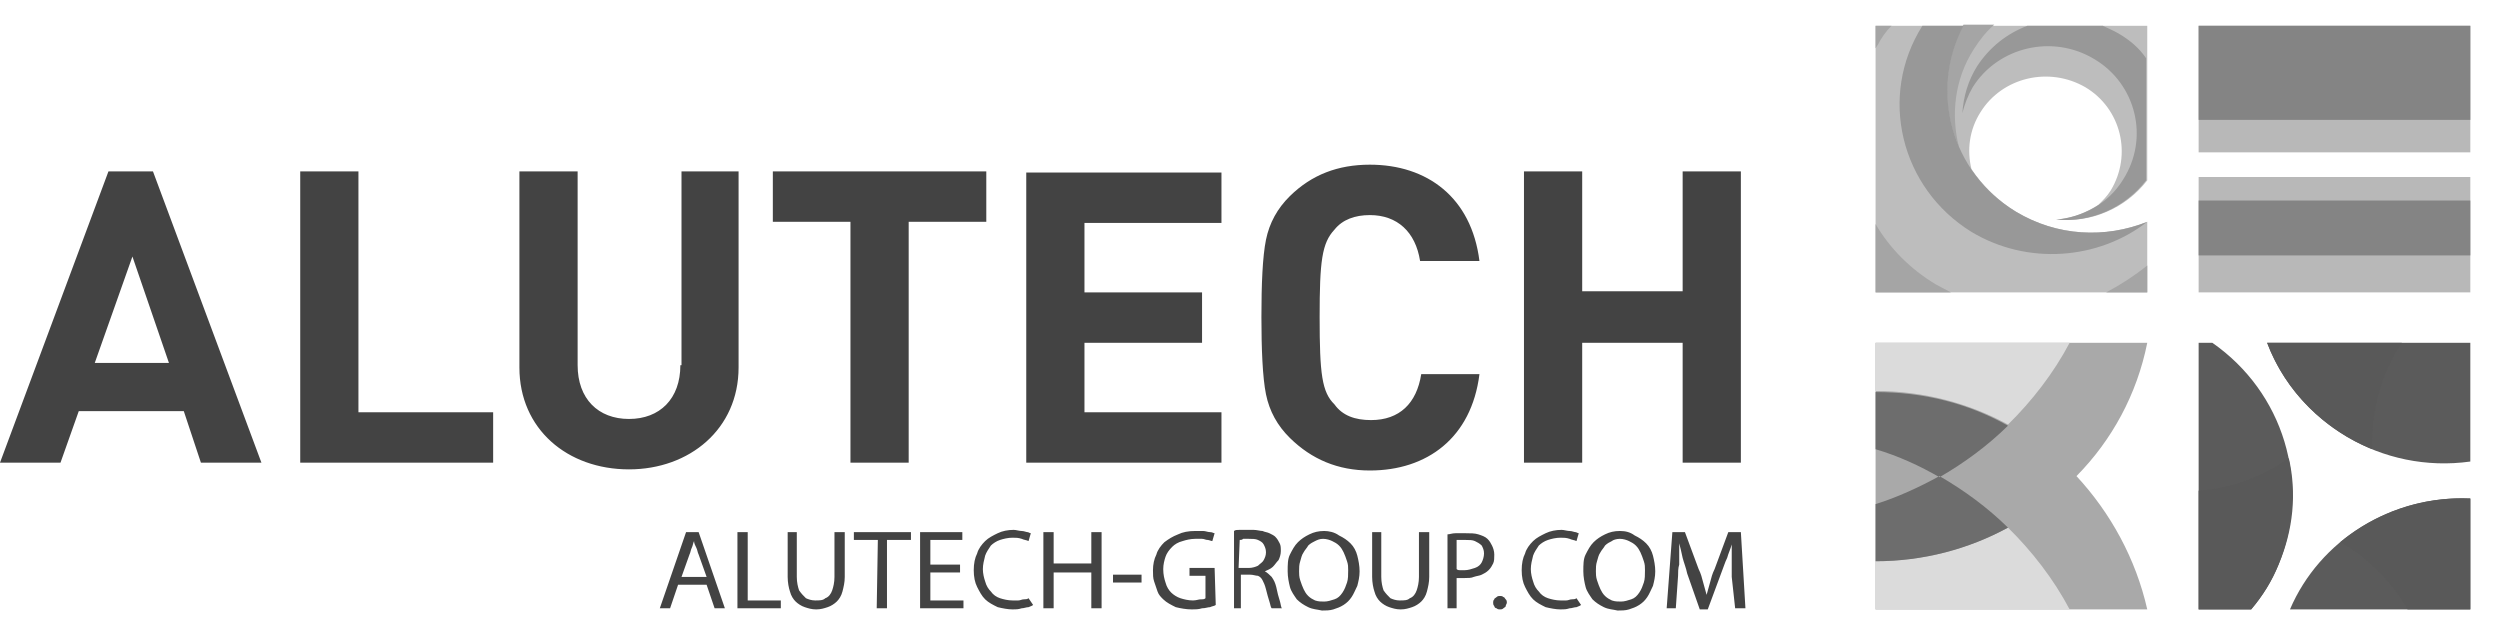
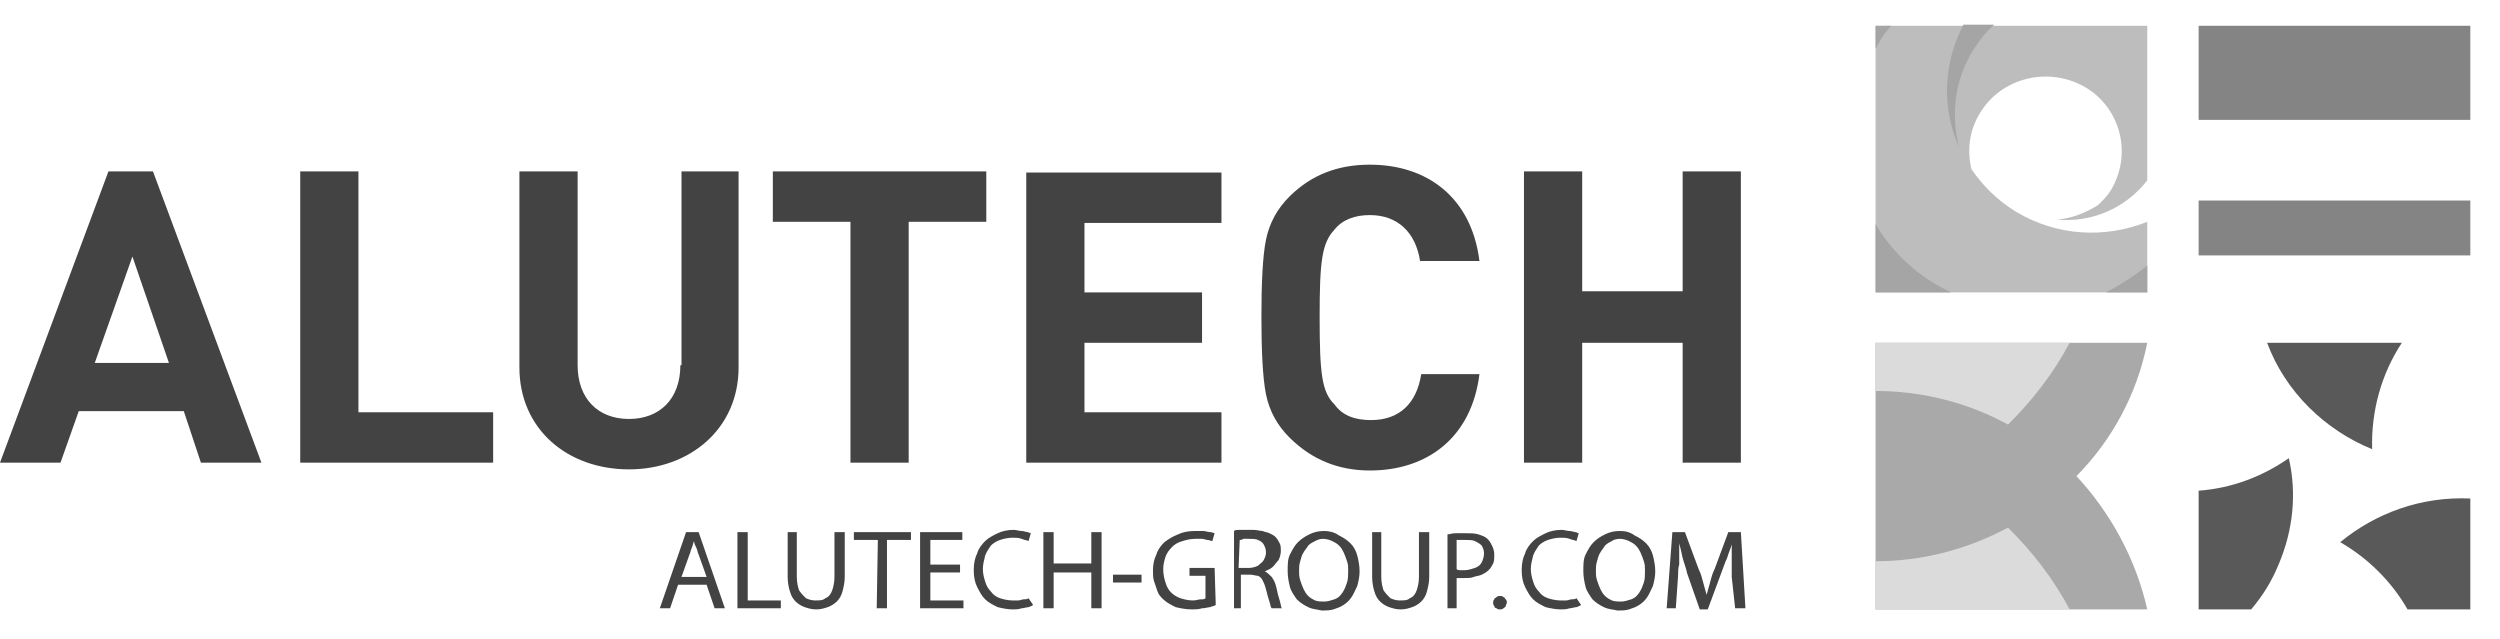
<svg xmlns="http://www.w3.org/2000/svg" width="231" height="59" viewBox="0 0 231 59" fill="none">
  <path fill-rule="evenodd" clip-rule="evenodd" d="M155.477 15.837V26.912H146.195V15.837H140.815V42.749H146.195V31.674H155.477V42.749H160.856V15.837H155.477ZM126.575 19.874C129.107 19.874 130.795 21.426 131.216 24.118H136.701C135.963 18.218 131.849 15.216 126.575 15.216C123.622 15.216 121.196 16.147 119.192 18.114C118.031 19.253 117.293 20.598 116.977 22.151C116.66 23.703 116.555 26.291 116.555 29.293C116.555 32.191 116.66 34.883 116.977 36.435C117.293 37.988 118.031 39.333 119.192 40.472C121.196 42.439 123.622 43.474 126.575 43.474C131.849 43.474 135.963 40.472 136.701 34.572H131.322C130.9 37.263 129.318 38.816 126.681 38.816C125.204 38.816 124.044 38.402 123.305 37.367C122.145 36.228 121.934 34.572 121.934 29.293C121.934 24.118 122.145 22.461 123.305 21.219C124.044 20.288 125.204 19.874 126.575 19.874ZM94.826 42.749H112.863V38.091H100.205V31.674H111.07V27.016H100.205V20.598H112.863V15.94H94.826V42.749ZM71.41 20.495H78.582V42.749H83.962V20.495H91.134V15.837H71.41V20.495ZM62.866 33.744C62.866 36.849 60.967 38.712 58.119 38.712C55.271 38.712 53.373 36.849 53.373 33.744V15.837H47.993V33.951C47.993 39.644 52.423 43.37 58.119 43.37C63.71 43.37 68.245 39.644 68.245 33.951V15.837H62.971V33.744H62.866ZM33.12 15.837H27.741V42.749H45.567V38.091H33.12V15.837ZM8.755 33.537L12.236 23.703L15.611 33.537H8.755ZM10.021 15.837L0 42.749H5.59L7.278 37.988H16.982L18.564 42.749H24.155L14.134 15.837H10.021Z" fill="#434343" />
  <path d="M65.291 54.032L66.03 56.206H66.979L64.553 49.167H63.393L60.967 56.206H61.916L62.654 54.032H65.291ZM62.971 53.307L63.709 51.237C63.815 51.03 63.815 50.823 63.92 50.616C64.026 50.409 64.026 50.202 64.131 49.995C64.131 50.202 64.237 50.409 64.342 50.616C64.448 50.823 64.448 51.03 64.553 51.237L65.291 53.307H62.971ZM68.139 56.206H72.148V55.481H69.089V49.167H68.139V56.206ZM72.781 49.167V53.307C72.781 53.825 72.886 54.342 72.992 54.653C73.097 55.067 73.308 55.377 73.519 55.584C73.73 55.791 74.046 55.999 74.363 56.102C74.679 56.206 74.996 56.309 75.418 56.309C75.839 56.309 76.156 56.206 76.472 56.102C76.789 55.999 77.105 55.791 77.316 55.584C77.527 55.377 77.738 55.067 77.844 54.653C77.949 54.239 78.055 53.825 78.055 53.307V49.167H77.105V53.307C77.105 53.825 77 54.239 76.894 54.549C76.789 54.86 76.578 55.17 76.261 55.274C76.05 55.481 75.734 55.481 75.312 55.481C74.996 55.481 74.679 55.377 74.468 55.274C74.257 55.067 74.046 54.86 73.835 54.549C73.73 54.239 73.624 53.825 73.624 53.307V49.167H72.781ZM81.008 56.206H81.957V49.892H84.172V49.167H78.898V49.892H81.113L81.008 56.206ZM88.708 52.169H85.965V49.892H88.919V49.167H85.016V56.206H89.024V55.481H85.965V52.893H88.708V52.169ZM95.037 55.274C94.931 55.377 94.72 55.377 94.615 55.377C94.404 55.377 94.298 55.481 94.087 55.481C93.876 55.481 93.665 55.481 93.56 55.481C93.138 55.481 92.716 55.377 92.4 55.274C92.083 55.17 91.767 54.964 91.556 54.653C91.345 54.446 91.134 54.135 91.028 53.721C90.923 53.411 90.817 52.997 90.817 52.583C90.817 52.169 90.923 51.755 91.028 51.341C91.134 51.03 91.345 50.72 91.556 50.409C91.767 50.202 92.083 49.995 92.4 49.892C92.716 49.788 93.138 49.684 93.56 49.684C93.876 49.684 94.087 49.684 94.404 49.788C94.615 49.892 94.826 49.892 95.037 49.995L95.248 49.27C95.142 49.27 95.037 49.167 94.931 49.167C94.826 49.167 94.615 49.063 94.404 49.063C94.193 49.063 93.876 48.96 93.665 48.96C93.138 48.96 92.611 49.063 92.189 49.27C91.767 49.477 91.345 49.684 91.028 49.995C90.712 50.306 90.396 50.72 90.29 51.134C90.079 51.548 89.974 52.065 89.974 52.686C89.974 53.307 90.079 53.825 90.29 54.239C90.501 54.653 90.712 55.067 91.028 55.377C91.345 55.688 91.767 55.895 92.189 56.102C92.611 56.206 93.138 56.309 93.56 56.309C93.876 56.309 94.087 56.309 94.404 56.206C94.615 56.206 94.826 56.102 95.037 56.102C95.248 55.999 95.353 55.999 95.459 55.895L95.037 55.274ZM96.408 49.167V56.206H97.357V52.893H100.838V56.206H101.787V49.167H100.838V52.065H97.357V49.167H96.408ZM102.842 53.1V53.825H105.479V53.1H102.842ZM112.23 52.479H109.909V53.204H111.386V55.274C111.28 55.377 111.175 55.377 110.964 55.377C110.753 55.377 110.542 55.481 110.226 55.481C109.804 55.481 109.382 55.377 109.065 55.274C108.749 55.17 108.433 54.964 108.222 54.757C108.011 54.549 107.8 54.239 107.694 53.825C107.589 53.514 107.483 53.1 107.483 52.583C107.483 52.169 107.589 51.755 107.694 51.444C107.8 51.134 108.011 50.823 108.327 50.513C108.538 50.306 108.854 50.099 109.276 49.995C109.593 49.892 110.015 49.788 110.437 49.788C110.648 49.788 110.859 49.788 111.07 49.788C111.281 49.788 111.386 49.892 111.597 49.892C111.702 49.892 111.913 49.995 112.019 49.995L112.23 49.27C112.124 49.27 112.019 49.167 111.808 49.167C111.597 49.167 111.386 49.063 111.175 49.063C110.964 49.063 110.648 49.063 110.437 49.063C109.804 49.063 109.276 49.167 108.854 49.374C108.327 49.581 108.011 49.788 107.589 50.099C107.272 50.409 106.956 50.823 106.85 51.237C106.639 51.651 106.534 52.169 106.534 52.686C106.534 53.1 106.534 53.411 106.639 53.721C106.745 54.032 106.85 54.342 106.956 54.653C107.061 54.964 107.272 55.17 107.483 55.377C107.8 55.688 108.222 55.895 108.644 56.102C109.065 56.206 109.593 56.309 110.12 56.309C110.437 56.309 110.753 56.309 111.07 56.206C111.386 56.206 111.597 56.102 111.808 56.102C112.019 55.999 112.23 55.999 112.335 55.895L112.23 52.479ZM113.707 56.206H114.656V53.1H115.5C115.816 53.1 116.027 53.204 116.238 53.204C116.449 53.307 116.554 53.411 116.66 53.618C116.765 53.825 116.871 54.032 116.976 54.446C117.082 54.86 117.187 55.274 117.293 55.584C117.398 55.895 117.398 56.102 117.504 56.206H118.453C118.348 56.102 118.348 55.791 118.242 55.481C118.137 55.17 118.031 54.757 117.926 54.239C117.82 53.825 117.715 53.618 117.504 53.307C117.293 53.1 117.082 52.893 116.871 52.79C117.082 52.686 117.398 52.583 117.609 52.376C117.82 52.169 117.926 51.962 118.137 51.755C118.242 51.548 118.348 51.237 118.348 50.927C118.348 50.616 118.348 50.409 118.242 50.202C118.137 49.995 118.031 49.788 117.82 49.581C117.715 49.477 117.504 49.374 117.293 49.27C117.082 49.167 116.871 49.167 116.66 49.063C116.449 49.063 116.133 48.96 115.816 48.96C115.605 48.96 115.394 48.96 115.183 48.96C114.972 48.96 114.761 48.96 114.55 48.96C114.339 48.96 114.128 48.96 114.023 49.063V56.206H113.707ZM114.55 49.892C114.656 49.892 114.761 49.892 114.867 49.788C114.972 49.788 115.183 49.788 115.394 49.788C115.711 49.788 116.027 49.788 116.238 49.892C116.449 49.995 116.66 50.099 116.765 50.306C116.871 50.513 116.976 50.72 116.976 51.03C116.976 51.341 116.871 51.548 116.765 51.755C116.66 51.962 116.449 52.065 116.238 52.272C116.027 52.376 115.711 52.479 115.394 52.479H114.445L114.55 49.892ZM122.356 49.063C121.828 49.063 121.407 49.167 120.985 49.374C120.563 49.581 120.246 49.788 119.93 50.099C119.613 50.409 119.402 50.823 119.191 51.237C118.98 51.651 118.98 52.169 118.98 52.79C118.98 53.307 119.086 53.825 119.191 54.239C119.297 54.653 119.613 55.067 119.824 55.377C120.141 55.688 120.457 55.895 120.879 56.102C121.301 56.309 121.723 56.309 122.145 56.413C122.461 56.413 122.883 56.413 123.2 56.309C123.516 56.206 123.833 56.102 124.149 55.895C124.465 55.688 124.676 55.481 124.887 55.17C125.098 54.86 125.204 54.549 125.415 54.135C125.52 53.721 125.626 53.307 125.626 52.79C125.626 52.272 125.52 51.755 125.415 51.341C125.309 50.927 125.098 50.513 124.782 50.202C124.465 49.892 124.149 49.684 123.727 49.477C123.305 49.167 122.778 49.063 122.356 49.063ZM122.25 49.788C122.567 49.788 122.883 49.892 123.094 49.995C123.305 50.099 123.516 50.202 123.727 50.409C123.938 50.616 124.044 50.823 124.149 51.03C124.254 51.237 124.36 51.548 124.465 51.858C124.571 52.169 124.571 52.376 124.571 52.686C124.571 53.1 124.571 53.514 124.465 53.825C124.36 54.135 124.254 54.446 124.044 54.757C123.833 55.067 123.622 55.274 123.305 55.377C122.989 55.481 122.672 55.584 122.356 55.584C122.039 55.584 121.828 55.584 121.512 55.481C121.301 55.377 121.09 55.274 120.879 55.067C120.668 54.86 120.563 54.653 120.457 54.446C120.352 54.239 120.246 53.928 120.141 53.618C120.035 53.307 120.035 52.997 120.035 52.79C120.035 52.479 120.035 52.169 120.141 51.858C120.246 51.548 120.246 51.341 120.457 51.03C120.563 50.823 120.774 50.616 120.879 50.409C121.09 50.202 121.301 50.099 121.512 49.995C121.723 49.892 121.934 49.788 122.25 49.788ZM126.786 49.167V53.307C126.786 53.825 126.891 54.342 126.997 54.653C127.102 55.067 127.313 55.377 127.524 55.584C127.735 55.791 128.052 55.999 128.368 56.102C128.685 56.206 129.001 56.309 129.423 56.309C129.845 56.309 130.161 56.206 130.478 56.102C130.794 55.999 131.111 55.791 131.322 55.584C131.533 55.377 131.744 55.067 131.849 54.653C131.954 54.239 132.06 53.825 132.06 53.307V49.167H131.111V53.307C131.111 53.825 131.005 54.239 130.9 54.549C130.794 54.86 130.583 55.17 130.267 55.274C130.056 55.481 129.739 55.481 129.317 55.481C129.001 55.481 128.685 55.377 128.474 55.274C128.263 55.067 128.052 54.86 127.841 54.549C127.735 54.239 127.63 53.825 127.63 53.307V49.167H126.786ZM133.642 56.206H134.591V53.411C134.697 53.411 134.802 53.411 134.908 53.411C135.013 53.411 135.119 53.411 135.33 53.411C135.646 53.411 135.963 53.411 136.174 53.307C136.49 53.204 136.701 53.204 136.912 53.1C137.123 52.997 137.334 52.893 137.545 52.686C137.756 52.479 137.861 52.272 137.967 52.065C138.072 51.858 138.072 51.548 138.072 51.237C138.072 50.927 137.967 50.616 137.861 50.409C137.756 50.202 137.65 49.995 137.439 49.788C137.228 49.581 136.912 49.477 136.596 49.374C136.279 49.27 135.857 49.27 135.435 49.27C135.013 49.27 134.697 49.27 134.486 49.27C134.17 49.27 133.959 49.374 133.748 49.374V56.206H133.642ZM134.591 49.892C134.697 49.892 134.802 49.892 134.908 49.892C135.013 49.892 135.224 49.892 135.435 49.892C135.752 49.892 136.068 49.892 136.279 49.995C136.49 50.099 136.701 50.202 136.912 50.409C137.017 50.616 137.123 50.823 137.123 51.134C137.123 51.444 137.017 51.755 136.912 51.962C136.807 52.169 136.596 52.376 136.279 52.479C135.963 52.583 135.646 52.686 135.33 52.686C135.224 52.686 135.013 52.686 134.908 52.686C134.802 52.686 134.697 52.686 134.591 52.583V49.892ZM138.6 56.309C138.705 56.309 138.811 56.309 138.916 56.206C139.022 56.102 139.127 56.102 139.127 55.999C139.127 55.895 139.233 55.791 139.233 55.688C139.233 55.584 139.233 55.481 139.127 55.377C139.022 55.274 139.022 55.17 138.916 55.17C138.811 55.067 138.705 55.067 138.6 55.067C138.494 55.067 138.389 55.067 138.283 55.17C138.178 55.274 138.072 55.274 138.072 55.377C137.967 55.481 137.967 55.584 137.967 55.688C137.967 55.791 137.967 55.895 138.072 55.999C138.072 56.102 138.178 56.206 138.283 56.206C138.389 56.309 138.494 56.309 138.6 56.309ZM145.667 55.274C145.561 55.377 145.35 55.377 145.245 55.377C145.034 55.377 144.928 55.481 144.717 55.481C144.507 55.481 144.296 55.481 144.19 55.481C143.768 55.481 143.346 55.377 143.03 55.274C142.713 55.17 142.397 54.964 142.186 54.653C141.975 54.446 141.764 54.135 141.659 53.721C141.553 53.411 141.448 52.997 141.448 52.583C141.448 52.169 141.553 51.755 141.659 51.341C141.764 51.03 141.975 50.72 142.186 50.409C142.397 50.202 142.713 49.995 143.03 49.892C143.346 49.788 143.768 49.684 144.19 49.684C144.507 49.684 144.717 49.684 145.034 49.788C145.245 49.892 145.456 49.892 145.667 49.995L145.878 49.27C145.772 49.27 145.667 49.167 145.561 49.167C145.456 49.167 145.245 49.063 145.034 49.063C144.823 49.063 144.507 48.96 144.296 48.96C143.768 48.96 143.241 49.063 142.819 49.27C142.397 49.477 141.975 49.684 141.659 49.995C141.342 50.306 141.026 50.72 140.92 51.134C140.709 51.548 140.604 52.065 140.604 52.686C140.604 53.307 140.709 53.825 140.92 54.239C141.131 54.653 141.342 55.067 141.659 55.377C141.975 55.688 142.397 55.895 142.819 56.102C143.241 56.206 143.768 56.309 144.19 56.309C144.507 56.309 144.717 56.309 145.034 56.206C145.245 56.206 145.456 56.102 145.667 56.102C145.878 55.999 145.983 55.999 146.089 55.895L145.667 55.274ZM149.675 49.063C149.148 49.063 148.726 49.167 148.304 49.374C147.882 49.581 147.565 49.788 147.249 50.099C146.933 50.409 146.722 50.823 146.511 51.237C146.3 51.651 146.3 52.169 146.3 52.79C146.3 53.307 146.405 53.825 146.511 54.239C146.616 54.653 146.933 55.067 147.144 55.377C147.46 55.688 147.776 55.895 148.198 56.102C148.62 56.309 149.042 56.309 149.464 56.413C149.78 56.413 150.202 56.413 150.519 56.309C150.835 56.206 151.152 56.102 151.468 55.895C151.785 55.688 151.996 55.481 152.207 55.17C152.417 54.86 152.523 54.549 152.734 54.135C152.839 53.721 152.945 53.307 152.945 52.79C152.945 52.272 152.839 51.755 152.734 51.341C152.628 50.927 152.417 50.513 152.101 50.202C151.785 49.892 151.468 49.684 151.046 49.477C150.624 49.167 150.202 49.063 149.675 49.063ZM149.675 49.788C149.991 49.788 150.308 49.892 150.519 49.995C150.73 50.099 150.941 50.202 151.152 50.409C151.363 50.616 151.468 50.823 151.574 51.03C151.679 51.237 151.785 51.548 151.89 51.858C151.996 52.169 151.996 52.376 151.996 52.686C151.996 53.1 151.996 53.514 151.89 53.825C151.785 54.135 151.679 54.446 151.468 54.757C151.257 55.067 151.046 55.274 150.73 55.377C150.413 55.481 150.097 55.584 149.78 55.584C149.464 55.584 149.253 55.584 148.937 55.481C148.726 55.377 148.515 55.274 148.304 55.067C148.093 54.86 147.987 54.653 147.882 54.446C147.776 54.239 147.671 53.928 147.565 53.618C147.46 53.307 147.46 52.997 147.46 52.79C147.46 52.479 147.46 52.169 147.565 51.858C147.671 51.548 147.671 51.341 147.882 51.03C147.987 50.823 148.198 50.616 148.304 50.409C148.515 50.202 148.726 50.099 148.937 49.995C149.042 49.892 149.359 49.788 149.675 49.788ZM160.328 56.206H161.278L160.856 49.167H159.696L158.43 52.583C158.219 52.997 158.113 53.411 158.008 53.825C157.902 54.239 157.797 54.549 157.691 54.964C157.586 54.549 157.48 54.239 157.375 53.825C157.27 53.411 157.164 52.997 156.953 52.583L155.687 49.167H154.527L154 56.206H154.844L155.054 53.204C155.054 52.893 155.054 52.479 155.16 52.169C155.16 51.755 155.16 51.444 155.16 51.134C155.16 50.823 155.16 50.513 155.16 50.202C155.265 50.616 155.371 51.03 155.476 51.548C155.582 51.962 155.793 52.479 155.898 52.997L157.059 56.309H157.797L159.063 52.893C159.274 52.376 159.379 51.962 159.59 51.548C159.696 51.134 159.907 50.72 160.012 50.306C160.012 50.513 160.012 50.72 160.012 51.03C160.012 51.237 160.012 51.548 160.012 51.755C160.012 52.065 160.012 52.272 160.012 52.583C160.012 52.893 160.012 53.1 160.012 53.307L160.328 56.206Z" fill="#434343" />
-   <path fill-rule="evenodd" clip-rule="evenodd" d="M204.42 31.674H203.154V56.309H208.006C209.061 55.067 209.905 53.721 210.538 52.169C213.597 44.612 210.96 36.228 204.42 31.674ZM211.593 56.309H228.258V46.062C220.98 45.751 214.335 49.891 211.593 56.309ZM209.483 31.674C212.331 39.127 220.136 43.784 228.258 42.646V31.674H209.483Z" fill="#5B5B5B" />
  <path fill-rule="evenodd" clip-rule="evenodd" d="M216.234 50.098C218.765 51.547 220.98 53.721 222.457 56.309H228.258V46.062C223.723 45.855 219.504 47.407 216.234 50.098ZM203.154 45.337V56.309H208.006C209.061 55.067 209.905 53.721 210.538 52.169C211.909 48.96 212.226 45.544 211.487 42.335C208.956 44.095 206.108 45.13 203.154 45.337ZM221.93 31.674H209.483C211.171 36.228 214.863 39.748 219.187 41.507C219.082 37.988 220.031 34.572 221.93 31.674Z" fill="#595959" />
  <path fill-rule="evenodd" clip-rule="evenodd" d="M191.867 43.991C195.137 40.679 197.458 36.435 198.407 31.674H173.303V56.309H198.407C197.352 51.651 195.031 47.407 191.867 43.991Z" fill="#A9A9A9" />
  <path fill-rule="evenodd" clip-rule="evenodd" d="M191.234 31.674H173.303V36.125C177.733 36.125 181.952 37.263 185.538 39.23C187.753 37.056 189.758 34.469 191.234 31.674ZM185.538 48.753C181.847 50.719 177.733 51.858 173.303 51.858V56.309H191.234C189.758 53.514 187.753 50.926 185.538 48.753Z" fill="#DBDBDB" />
-   <path fill-rule="evenodd" clip-rule="evenodd" d="M173.303 36.228V41.508C175.412 42.129 177.416 43.06 179.21 44.095C181.53 42.75 183.64 41.197 185.538 39.334C181.847 37.264 177.733 36.228 173.303 36.228ZM173.303 46.579V51.858C177.733 51.858 181.952 50.72 185.538 48.753C183.64 46.89 181.53 45.337 179.21 43.992C177.311 45.027 175.307 45.958 173.303 46.579Z" fill="#6D6D6D" />
-   <path fill-rule="evenodd" clip-rule="evenodd" d="M203.154 27.016H228.258V16.355H203.154V27.016ZM203.154 2.381V14.077H228.258V2.381H203.154Z" fill="#B8B8B8" />
  <path fill-rule="evenodd" clip-rule="evenodd" d="M203.154 23.6H228.258V18.528H203.154V23.6ZM203.154 2.381V11.076H228.258V2.381H203.154Z" fill="#848484" />
  <path fill-rule="evenodd" clip-rule="evenodd" d="M186.277 19.563C184.589 18.528 183.218 17.183 182.163 15.63C181.741 13.87 181.952 12.007 183.007 10.351C185.011 7.142 189.336 6.107 192.711 8.074C195.981 10.04 197.036 14.284 195.031 17.597C194.715 18.114 194.293 18.528 193.871 18.942C192.711 19.667 191.445 20.184 190.074 20.288C193.238 20.598 196.403 19.253 198.407 16.665V2.381H173.303V27.016H198.407V20.495C194.504 22.047 190.074 21.84 186.277 19.563Z" fill="#BDBDBD" />
  <path fill-rule="evenodd" clip-rule="evenodd" d="M181.003 13.56C180.264 10.662 180.581 7.349 182.374 4.555C182.901 3.726 183.534 2.898 184.273 2.277H181.425C179.526 5.9 179.421 10.04 181.003 13.56ZM194.61 27.016H198.407V24.532C197.247 25.463 195.981 26.291 194.61 27.016ZM174.779 2.381H173.303V4.451C173.408 4.348 173.408 4.244 173.514 4.141C173.83 3.519 174.252 2.898 174.779 2.381ZM173.303 20.702V27.016H180.264C179.842 26.809 179.315 26.498 178.893 26.291C176.467 24.842 174.568 22.876 173.303 20.702Z" fill="#A5A5A5" />
-   <path fill-rule="evenodd" clip-rule="evenodd" d="M186.278 19.563C180.266 15.941 178.262 8.384 181.426 2.381H177.629C173.515 8.902 175.625 17.39 182.164 21.427C187.333 24.532 193.873 24.014 198.408 20.495C194.506 22.047 190.075 21.84 186.278 19.563ZM195.771 3.105C195.244 2.795 194.716 2.588 194.295 2.381H187.333C185.434 3.105 183.852 4.348 182.692 6.107C181.848 7.453 181.426 8.902 181.321 10.454C181.532 9.626 181.848 8.798 182.27 8.074C184.59 4.348 189.653 3.105 193.556 5.486C197.353 7.763 198.619 12.732 196.193 16.562C194.822 18.839 192.396 20.081 189.97 20.288C193.134 20.598 196.299 19.253 198.303 16.665V5.383C197.67 4.451 196.826 3.726 195.771 3.105Z" fill="#989898" />
</svg>